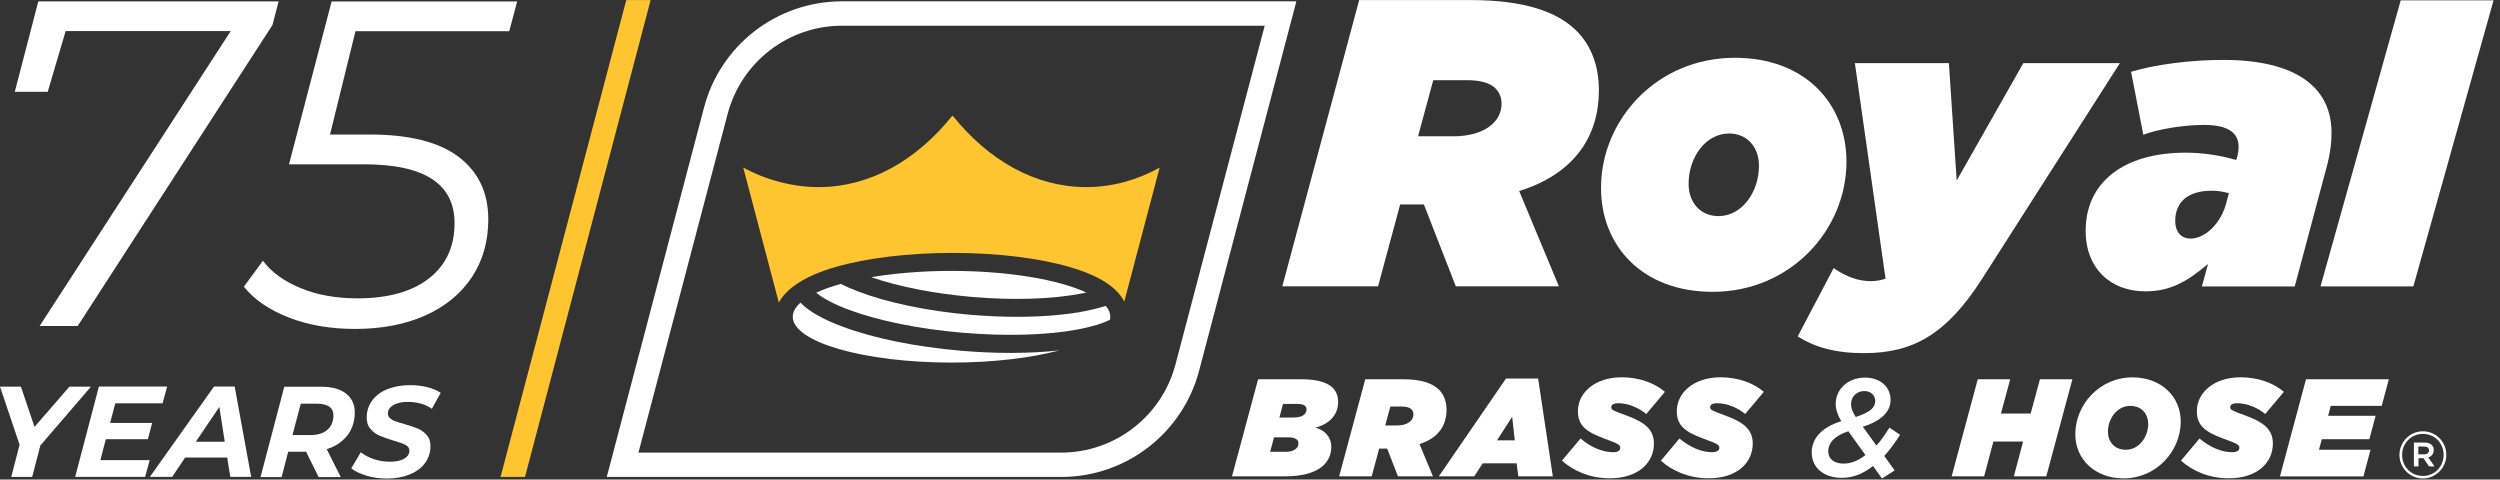
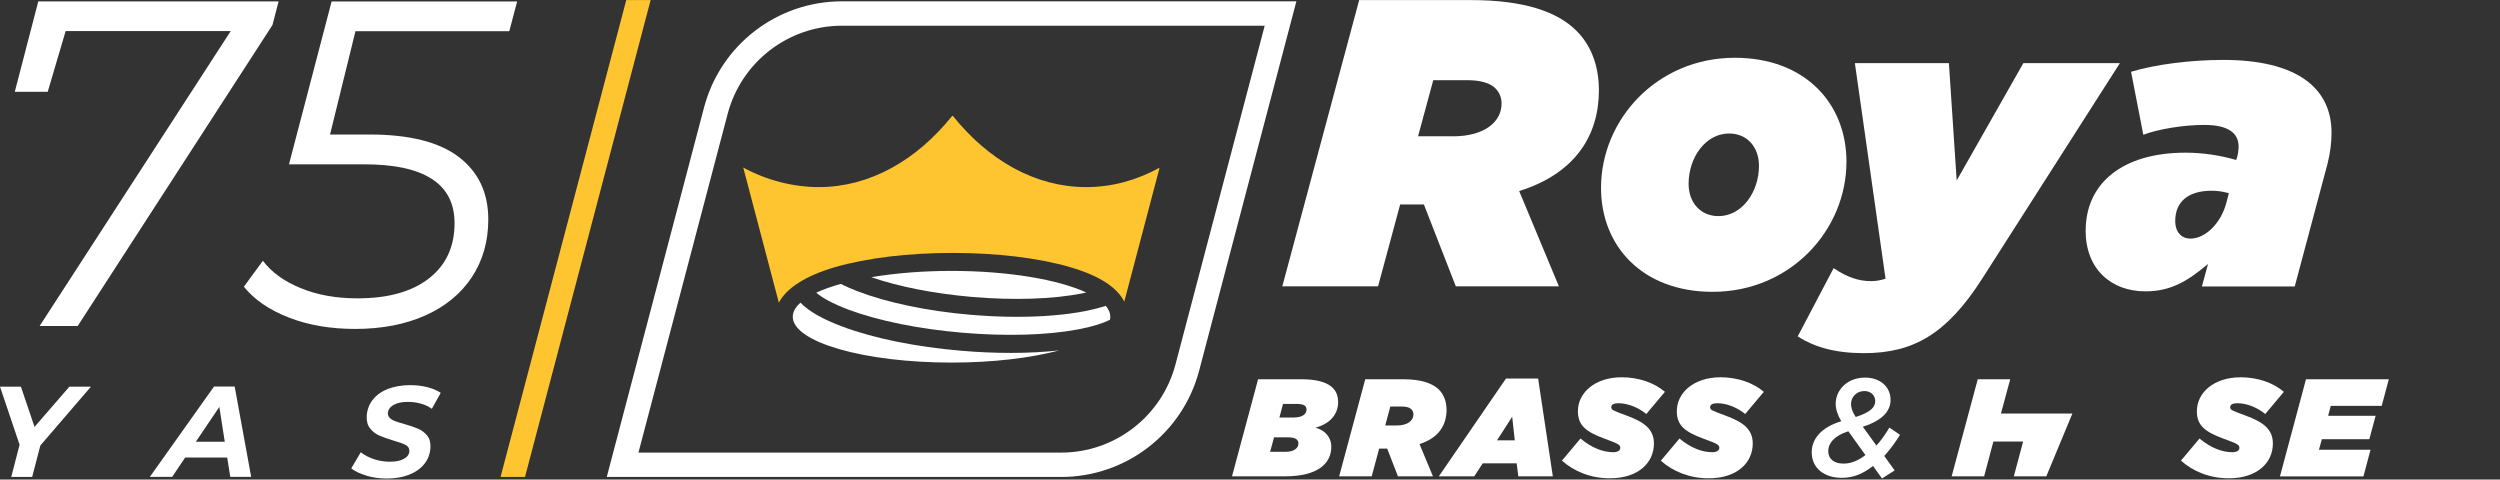
<svg xmlns="http://www.w3.org/2000/svg" width="318" height="61" viewBox="0 0 318 61" fill="none">
  <rect x="0" y="0" width="318" height="61" fill="#333333" stroke="none" />
  <path d="M160.03 48.24H165.5C169.3 48.24 170.21 49.63 170.21 51.15C170.21 52.67 169.21 53.9 167.32 54.4C168.49 54.7 169.34 55.57 169.34 56.83C169.34 58.91 167.69 60.59 163.44 60.59H156.71L160.03 48.24ZM163.55 57.47C164.55 57.47 165.16 57.03 165.16 56.41C165.16 55.88 164.72 55.63 163.84 55.63H162.06L161.56 57.47H163.56H163.55ZM164.65 53.1C165.71 53.1 166.19 52.62 166.19 52.1C166.19 51.58 165.8 51.38 164.91 51.38H163.2L162.74 53.11H164.65V53.1Z" fill="white" />
  <path d="M173.65 48.24H178.47C180.75 48.24 182.2 48.74 183.03 49.56C183.72 50.25 184 51.17 184 52.14C184 54.07 183 55.72 180.56 56.48L182.27 60.59H177.82L176.45 57.06H175.43L174.48 60.59H170.34L173.66 48.24H173.65ZM177.69 54.12C179.06 54.12 179.79 53.49 179.79 52.71C179.79 52.47 179.7 52.23 179.53 52.06C179.3 51.83 178.9 51.71 178.31 51.71H176.85L176.2 54.12H177.69Z" fill="white" />
  <path d="M191.55 48.15H195.65L197.52 60.59H193.13L192.92 58.94H188.6L187.52 60.59H183.02L191.56 48.15H191.55ZM192.68 56.01L192.35 53.01L190.42 56.01H192.68Z" fill="white" />
  <path d="M198.67 58.6L201.04 55.78C202.45 56.96 203.9 57.52 205.21 57.52C205.73 57.52 206.1 57.33 206.1 56.97C206.1 56.58 205.87 56.45 204.08 55.79C201.78 54.94 200.71 54.14 200.71 52.31C200.71 49.93 202.9 47.99 206.27 47.99C208.48 47.99 210.44 48.7 211.78 49.84L209.41 52.66C208.48 51.9 207.15 51.29 205.85 51.29C205.32 51.29 204.95 51.44 204.95 51.79C204.95 52.16 205.21 52.23 206.93 52.87C209.03 53.65 210.38 54.52 210.38 56.41C210.38 58.9 208.34 60.84 204.78 60.84C202.32 60.84 200.19 59.95 198.68 58.59L198.67 58.6Z" fill="white" />
  <path d="M211.26 58.6L213.63 55.78C215.04 56.96 216.49 57.52 217.8 57.52C218.32 57.52 218.7 57.33 218.7 56.97C218.7 56.58 218.47 56.45 216.66 55.79C214.36 54.94 213.29 54.14 213.29 52.31C213.29 49.93 215.48 47.99 218.85 47.99C221.06 47.99 223.02 48.7 224.36 49.84L221.99 52.66C221.06 51.9 219.73 51.29 218.43 51.29C217.9 51.29 217.53 51.44 217.53 51.79C217.53 52.16 217.79 52.23 219.5 52.87C221.6 53.65 222.95 54.52 222.95 56.41C222.95 58.9 220.91 60.84 217.35 60.84C214.9 60.84 212.75 59.95 211.25 58.59L211.26 58.6Z" fill="white" />
  <path d="M238.26 59.26C237.04 60.23 235.79 60.78 234.27 60.78C232.08 60.78 230.45 59.58 230.45 57.53C230.45 55.88 231.6 54.37 234.21 53.58C233.77 52.84 233.5 52.08 233.5 51.37C233.5 49.57 235 48.03 237.23 48.03C239.17 48.03 240.48 49.21 240.48 50.87C240.48 52.11 239.68 53.41 236.95 54.28L238.68 56.67C239.26 56.04 239.81 55.26 240.33 54.39L241.69 55.31C241.04 56.33 240.37 57.24 239.68 58L241 59.84L239.39 60.86L238.25 59.27L238.26 59.26ZM237.28 57.88L235.11 54.86C233.31 55.42 232.55 56.4 232.55 57.38C232.55 58.36 233.26 58.97 234.51 58.97C235.44 58.97 236.36 58.6 237.29 57.88H237.28ZM238.53 51C238.53 50.35 238.03 49.74 237.14 49.74C236.15 49.74 235.45 50.5 235.45 51.39C235.45 51.87 235.61 52.36 236.05 53.04C238.01 52.41 238.53 51.77 238.53 51Z" fill="white" />
-   <path d="M251.57 48.24H255.7L254.52 52.6H258.3L259.48 48.24H263.61L260.29 60.59H256.16L257.34 56.16H253.56L252.38 60.59H248.25L251.57 48.24Z" fill="white" />
-   <path d="M263.98 55.25C263.98 51.42 267.1 48 271.25 48C274.88 48 277.39 50.43 277.39 53.6C277.39 57.43 274.26 60.85 270.12 60.85C266.48 60.85 263.98 58.42 263.98 55.25ZM273.25 53.96C273.25 52.66 272.45 51.63 270.97 51.63C269.24 51.63 268.13 53.32 268.13 54.88C268.13 56.18 268.93 57.21 270.41 57.21C272.13 57.21 273.25 55.51 273.25 53.96Z" fill="white" />
+   <path d="M251.57 48.24H255.7L254.52 52.6H258.3H263.61L260.29 60.59H256.16L257.34 56.16H253.56L252.38 60.59H248.25L251.57 48.24Z" fill="white" />
  <path d="M277.41 58.6L279.78 55.78C281.19 56.96 282.64 57.52 283.95 57.52C284.48 57.52 284.85 57.33 284.85 56.97C284.85 56.58 284.62 56.45 282.81 55.79C280.51 54.94 279.44 54.14 279.44 52.31C279.44 49.93 281.63 47.99 285 47.99C287.21 47.99 289.17 48.7 290.51 49.84L288.14 52.66C287.21 51.9 285.88 51.29 284.58 51.29C284.05 51.29 283.68 51.44 283.68 51.79C283.68 52.16 283.94 52.23 285.66 52.87C287.76 53.65 289.11 54.52 289.11 56.41C289.11 58.9 287.07 60.84 283.51 60.84C281.06 60.84 278.92 59.95 277.42 58.59L277.41 58.6Z" fill="white" />
  <path d="M293.33 48.24H303.86L302.95 51.63H296.47L296.14 52.89H302.18L301.38 55.87H295.34L294.97 57.21H301.53L300.63 60.6H290.01L293.32 48.25L293.33 48.24Z" fill="white" />
  <path d="M172.9 0.01H187.1C193.82 0.01 198.08 1.47 200.52 3.91C202.55 5.93 203.38 8.64 203.38 11.5C203.38 17.18 200.41 22.06 193.24 24.3L198.29 36.42H185.18L181.12 26.01H178.1L175.29 36.42H163.11L172.89 0L172.9 0.01ZM184.81 17.34C188.87 17.34 191 15.47 191 13.17C191 12.44 190.74 11.77 190.22 11.24C189.55 10.57 188.35 10.2 186.63 10.2H182.31L180.38 17.33H184.81V17.34Z" fill="white" />
  <path d="M203.65 23.9C203.65 15.21 210.77 7.35 220.67 7.35C229.62 7.35 234.87 13.18 234.87 20.57C234.87 29.26 227.74 37.12 217.85 37.12C208.9 37.12 203.65 31.29 203.65 23.9ZM223.74 21.09C223.74 18.7 222.23 16.98 219.94 16.98C216.97 16.98 214.79 20 214.79 23.38C214.79 25.77 216.3 27.49 218.59 27.49C221.55 27.49 223.74 24.47 223.74 21.09Z" fill="white" />
  <path d="M228.67 42.79L233.24 34.1C234.95 35.3 236.52 35.76 237.97 35.76C238.64 35.76 239.22 35.65 239.84 35.45L235.94 8.03H247.9L248.89 22.96L257.37 8.03H269.65L252.13 35.45C247.6 42.53 243.34 44.92 237.09 44.92C233.4 44.92 230.79 44.14 228.66 42.79H228.67Z" fill="white" />
  <path d="M265.3 29.31C265.3 23.32 269.98 19.42 277.99 19.42C280.12 19.42 282.31 19.73 284.44 20.35L284.55 20.04C284.66 19.68 284.75 19.11 284.75 18.64C284.75 16.87 283.35 15.89 280.38 15.89C277.78 15.89 274.55 16.41 272.63 17.14L271.07 9.13C274.14 8.2 278.66 7.62 282.78 7.62C292.2 7.62 296.57 11.21 296.57 16.88C296.57 18.08 296.42 19.43 296.06 20.83L291.89 36.44H280.08L280.86 33.58C278.31 35.71 276.18 37.06 272.9 37.06C268.51 37.06 265.29 34.21 265.29 29.31H265.3ZM283.2 25.77L283.51 24.57C282.73 24.37 282.11 24.26 281.32 24.26C278.35 24.26 276.69 25.66 276.69 28.11C276.69 29.57 277.53 30.35 278.62 30.35C280.5 30.35 282.52 28.42 283.2 25.76V25.77Z" fill="white" />
-   <path d="M305.37 0.04H317.18L306.98 36.43H295.17L305.37 0.04Z" fill="white" />
  <path d="M35.44 0.17L34.66 3.18L9.88 41.47H5.04L29.35 3.95H8.35L6.07 11.68H1.88L4.87 0.18H35.44V0.17Z" fill="white" />
  <path d="M45.22 3.95L41.98 17.11H47C52.07 17.11 55.86 18.06 58.36 19.97C60.86 21.88 62.11 24.52 62.11 27.91C62.11 30.7 61.41 33.15 60.02 35.26C58.62 37.36 56.65 38.99 54.09 40.13C51.53 41.27 48.56 41.84 45.18 41.84C42.03 41.84 39.22 41.36 36.74 40.39C34.26 39.43 32.35 38.12 31.02 36.47L33.44 33.17C34.54 34.63 36.14 35.79 38.25 36.65C40.35 37.52 42.76 37.95 45.48 37.95C49.37 37.95 52.4 37.1 54.57 35.41C56.73 33.72 57.82 31.38 57.82 28.39C57.82 23.39 53.99 20.9 46.32 20.9H36.76L42.18 0.19H65.78L64.78 3.97H45.25L45.22 3.95Z" fill="white" />
  <path d="M5.13 56.68L4.09 60.67H1.43L2.49 56.57L0 49.18H2.66L4.39 54.3L8.83 49.18H11.57L5.12 56.68H5.13Z" fill="white" />
-   <path d="M14.66 51.31L14.01 53.8H19.35L18.81 55.87H13.46L12.77 58.53H19.04L18.46 60.66H9.56L12.58 49.17H21.26L20.68 51.3H14.66V51.31Z" fill="white" />
  <path d="M28.9 58.2H23.55L21.9 60.66H19.06L27.22 49.17H29.85L31.95 60.66H29.29L28.9 58.2ZM28.59 56.19L27.9 51.76L24.91 56.19H28.59Z" fill="white" />
-   <path d="M44.08 55.5C43.45 56.27 42.61 56.81 41.56 57.13L43.34 60.68H40.53L38.93 57.46H36.66L35.82 60.68H33.14L36.16 49.19H40.84C42.26 49.19 43.35 49.5 44.1 50.13C44.85 50.76 45.19 51.63 45.12 52.76C45.05 53.89 44.7 54.75 44.08 55.52V55.5ZM41.57 54.73C42.08 54.33 42.36 53.75 42.41 52.99C42.44 52.44 42.28 52.03 41.93 51.76C41.57 51.49 41.05 51.35 40.36 51.35H38.26L37.2 55.34H39.47C40.36 55.34 41.06 55.14 41.57 54.73Z" fill="white" />
  <path d="M46.62 60.5C45.8 60.26 45.15 59.95 44.68 59.58L45.89 57.53C46.39 57.91 46.96 58.21 47.61 58.42C48.25 58.63 48.92 58.73 49.61 58.73C50.34 58.73 50.93 58.61 51.37 58.37C51.81 58.13 52.05 57.8 52.07 57.39C52.09 57.05 51.94 56.79 51.61 56.61C51.28 56.43 50.75 56.24 50.02 56.03C49.29 55.81 48.7 55.6 48.24 55.4C47.78 55.2 47.39 54.89 47.07 54.49C46.75 54.09 46.61 53.55 46.65 52.88C46.7 52.1 46.96 51.42 47.43 50.83C47.9 50.24 48.54 49.78 49.35 49.47C50.16 49.16 51.1 48.99 52.15 48.99C52.93 48.99 53.65 49.07 54.33 49.24C55.01 49.41 55.58 49.65 56.06 49.97L54.93 52C54.52 51.7 54.05 51.48 53.53 51.34C53 51.19 52.45 51.12 51.87 51.12C51.11 51.12 50.51 51.25 50.06 51.51C49.61 51.77 49.37 52.11 49.34 52.53C49.32 52.78 49.4 52.99 49.58 53.16C49.76 53.33 49.98 53.47 50.26 53.57C50.54 53.67 50.93 53.8 51.43 53.94C52.15 54.14 52.74 54.34 53.2 54.54C53.66 54.74 54.04 55.04 54.35 55.43C54.66 55.82 54.79 56.33 54.75 56.97C54.7 57.76 54.44 58.44 53.96 59.03C53.49 59.62 52.84 60.07 52.02 60.39C51.2 60.71 50.26 60.87 49.2 60.87C48.29 60.87 47.43 60.75 46.61 60.51L46.62 60.5Z" fill="white" />
  <path d="M66.78 60.67L82.76 0.01H79.66L63.67 60.67H66.78Z" fill="#FEC531" />
  <path d="M160.87 3.27L149.52 46.36C147.78 52.96 141.8 57.57 134.98 57.57H81.21L92.56 14.48C94.3 7.88 100.28 3.27 107.1 3.27H160.87ZM164.89 0.17H107.09C98.85 0.17 91.64 5.72 89.55 13.69L77.18 60.67H134.98C143.22 60.67 150.43 55.12 152.53 47.15L164.9 0.17H164.89Z" fill="white" />
  <path d="M107.2 41.56C104.67 40.62 102.88 39.6 101.82 38.5C101.19 39.06 100.84 39.67 100.84 40.29C100.84 43.51 109.88 46.12 121.04 46.12C126.33 46.12 131.14 45.53 134.74 44.57C132.84 44.78 130.77 44.89 128.58 44.89C126.53 44.89 124.39 44.8 122.2 44.61C116.49 44.12 111.17 43.04 107.2 41.56Z" fill="white" />
  <path d="M141.18 40.68C141.21 40.55 141.23 40.42 141.23 40.28C141.23 39.81 141.03 39.35 140.66 38.91C139.91 39.15 139.07 39.36 138.15 39.55C135.62 40.05 132.61 40.3 129.35 40.3C127.45 40.3 125.47 40.21 123.45 40.04C117.97 39.57 112.86 38.5 109.06 37.04C108.28 36.74 107.57 36.43 106.94 36.11C105.75 36.45 104.7 36.82 103.82 37.23C104.56 37.85 105.85 38.61 107.99 39.41C111.77 40.81 116.88 41.85 122.39 42.32C127.9 42.79 133.11 42.65 137.07 41.91C139.01 41.55 140.32 41.11 141.18 40.68Z" fill="white" />
  <path d="M137.71 37.31C137.87 37.28 138.03 37.24 138.18 37.21C134.61 35.56 128.27 34.46 121.03 34.46C117.31 34.46 113.83 34.75 110.83 35.26C114.33 36.47 118.83 37.35 123.65 37.77C128.92 38.22 133.91 38.06 137.71 37.31Z" fill="white" />
  <path d="M136.09 33.97C132.08 32.81 126.78 32.17 121.17 32.17C115.57 32.17 110.27 32.81 106.25 33.97C102.48 35.06 100.01 36.67 99.07 38.5L94.54 21.31C97.43 22.9 100.86 23.8 104.15 23.8C110.65 23.8 116.59 20.38 121.11 14.75H121.16H121.21C125.73 20.38 131.67 23.8 138.17 23.8C141.46 23.8 144.61 22.92 147.5 21.33L143.01 38.36C142.06 36.53 139.84 35.06 136.07 33.97H136.09Z" fill="#FEC531" />
-   <path d="M305.21 57.88V57.86C305.21 56.23 306.53 54.86 308.19 54.86C309.85 54.86 311.17 56.21 311.17 57.84V57.86C311.17 59.49 309.85 60.86 308.19 60.86C306.53 60.86 305.21 59.51 305.21 57.88ZM310.83 57.87V57.85C310.83 56.39 309.7 55.19 308.19 55.19C306.68 55.19 305.55 56.41 305.55 57.86V57.88C305.55 59.34 306.68 60.54 308.19 60.54C309.7 60.54 310.83 59.32 310.83 57.87ZM307.03 56.29H308.4C309.07 56.29 309.57 56.62 309.57 57.25C309.57 57.75 309.28 58.06 308.87 58.18L309.68 59.33H308.98L308.26 58.28H307.63V59.33H307.05V56.3L307.03 56.29ZM308.35 57.8C308.74 57.8 308.97 57.59 308.97 57.3C308.97 56.97 308.75 56.8 308.35 56.8H307.61V57.79H308.35V57.8Z" fill="white" />
</svg>